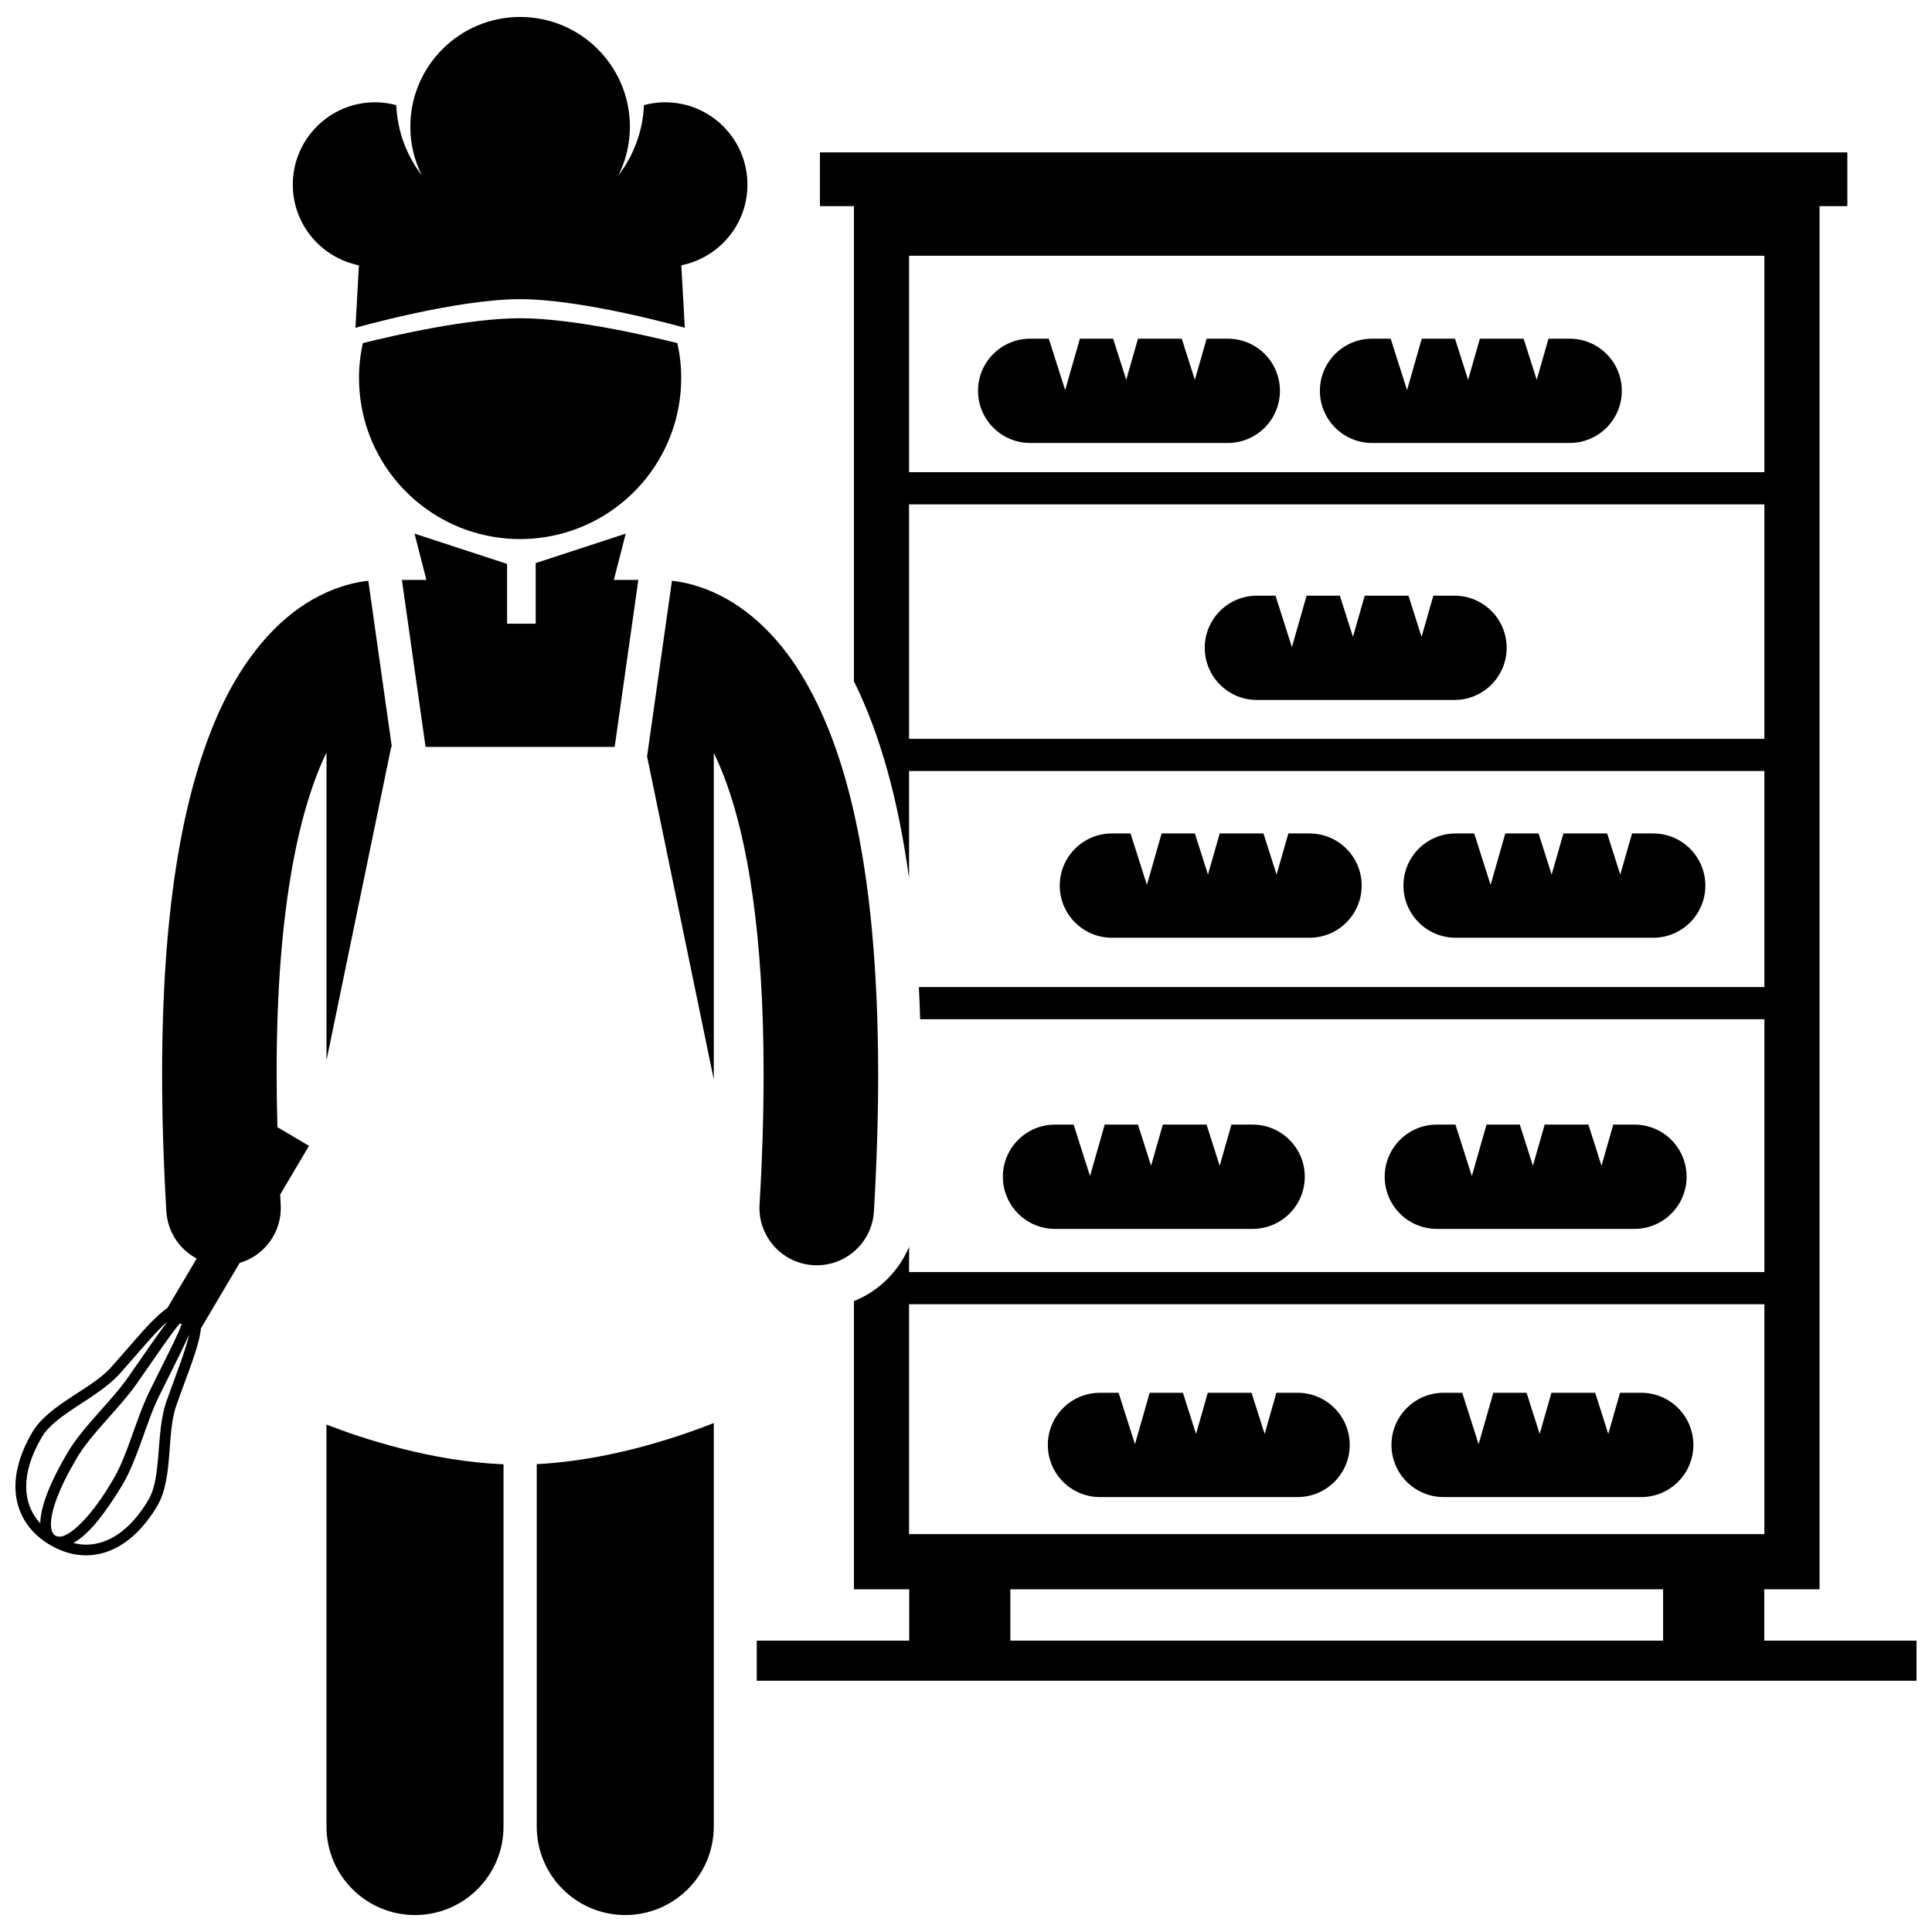
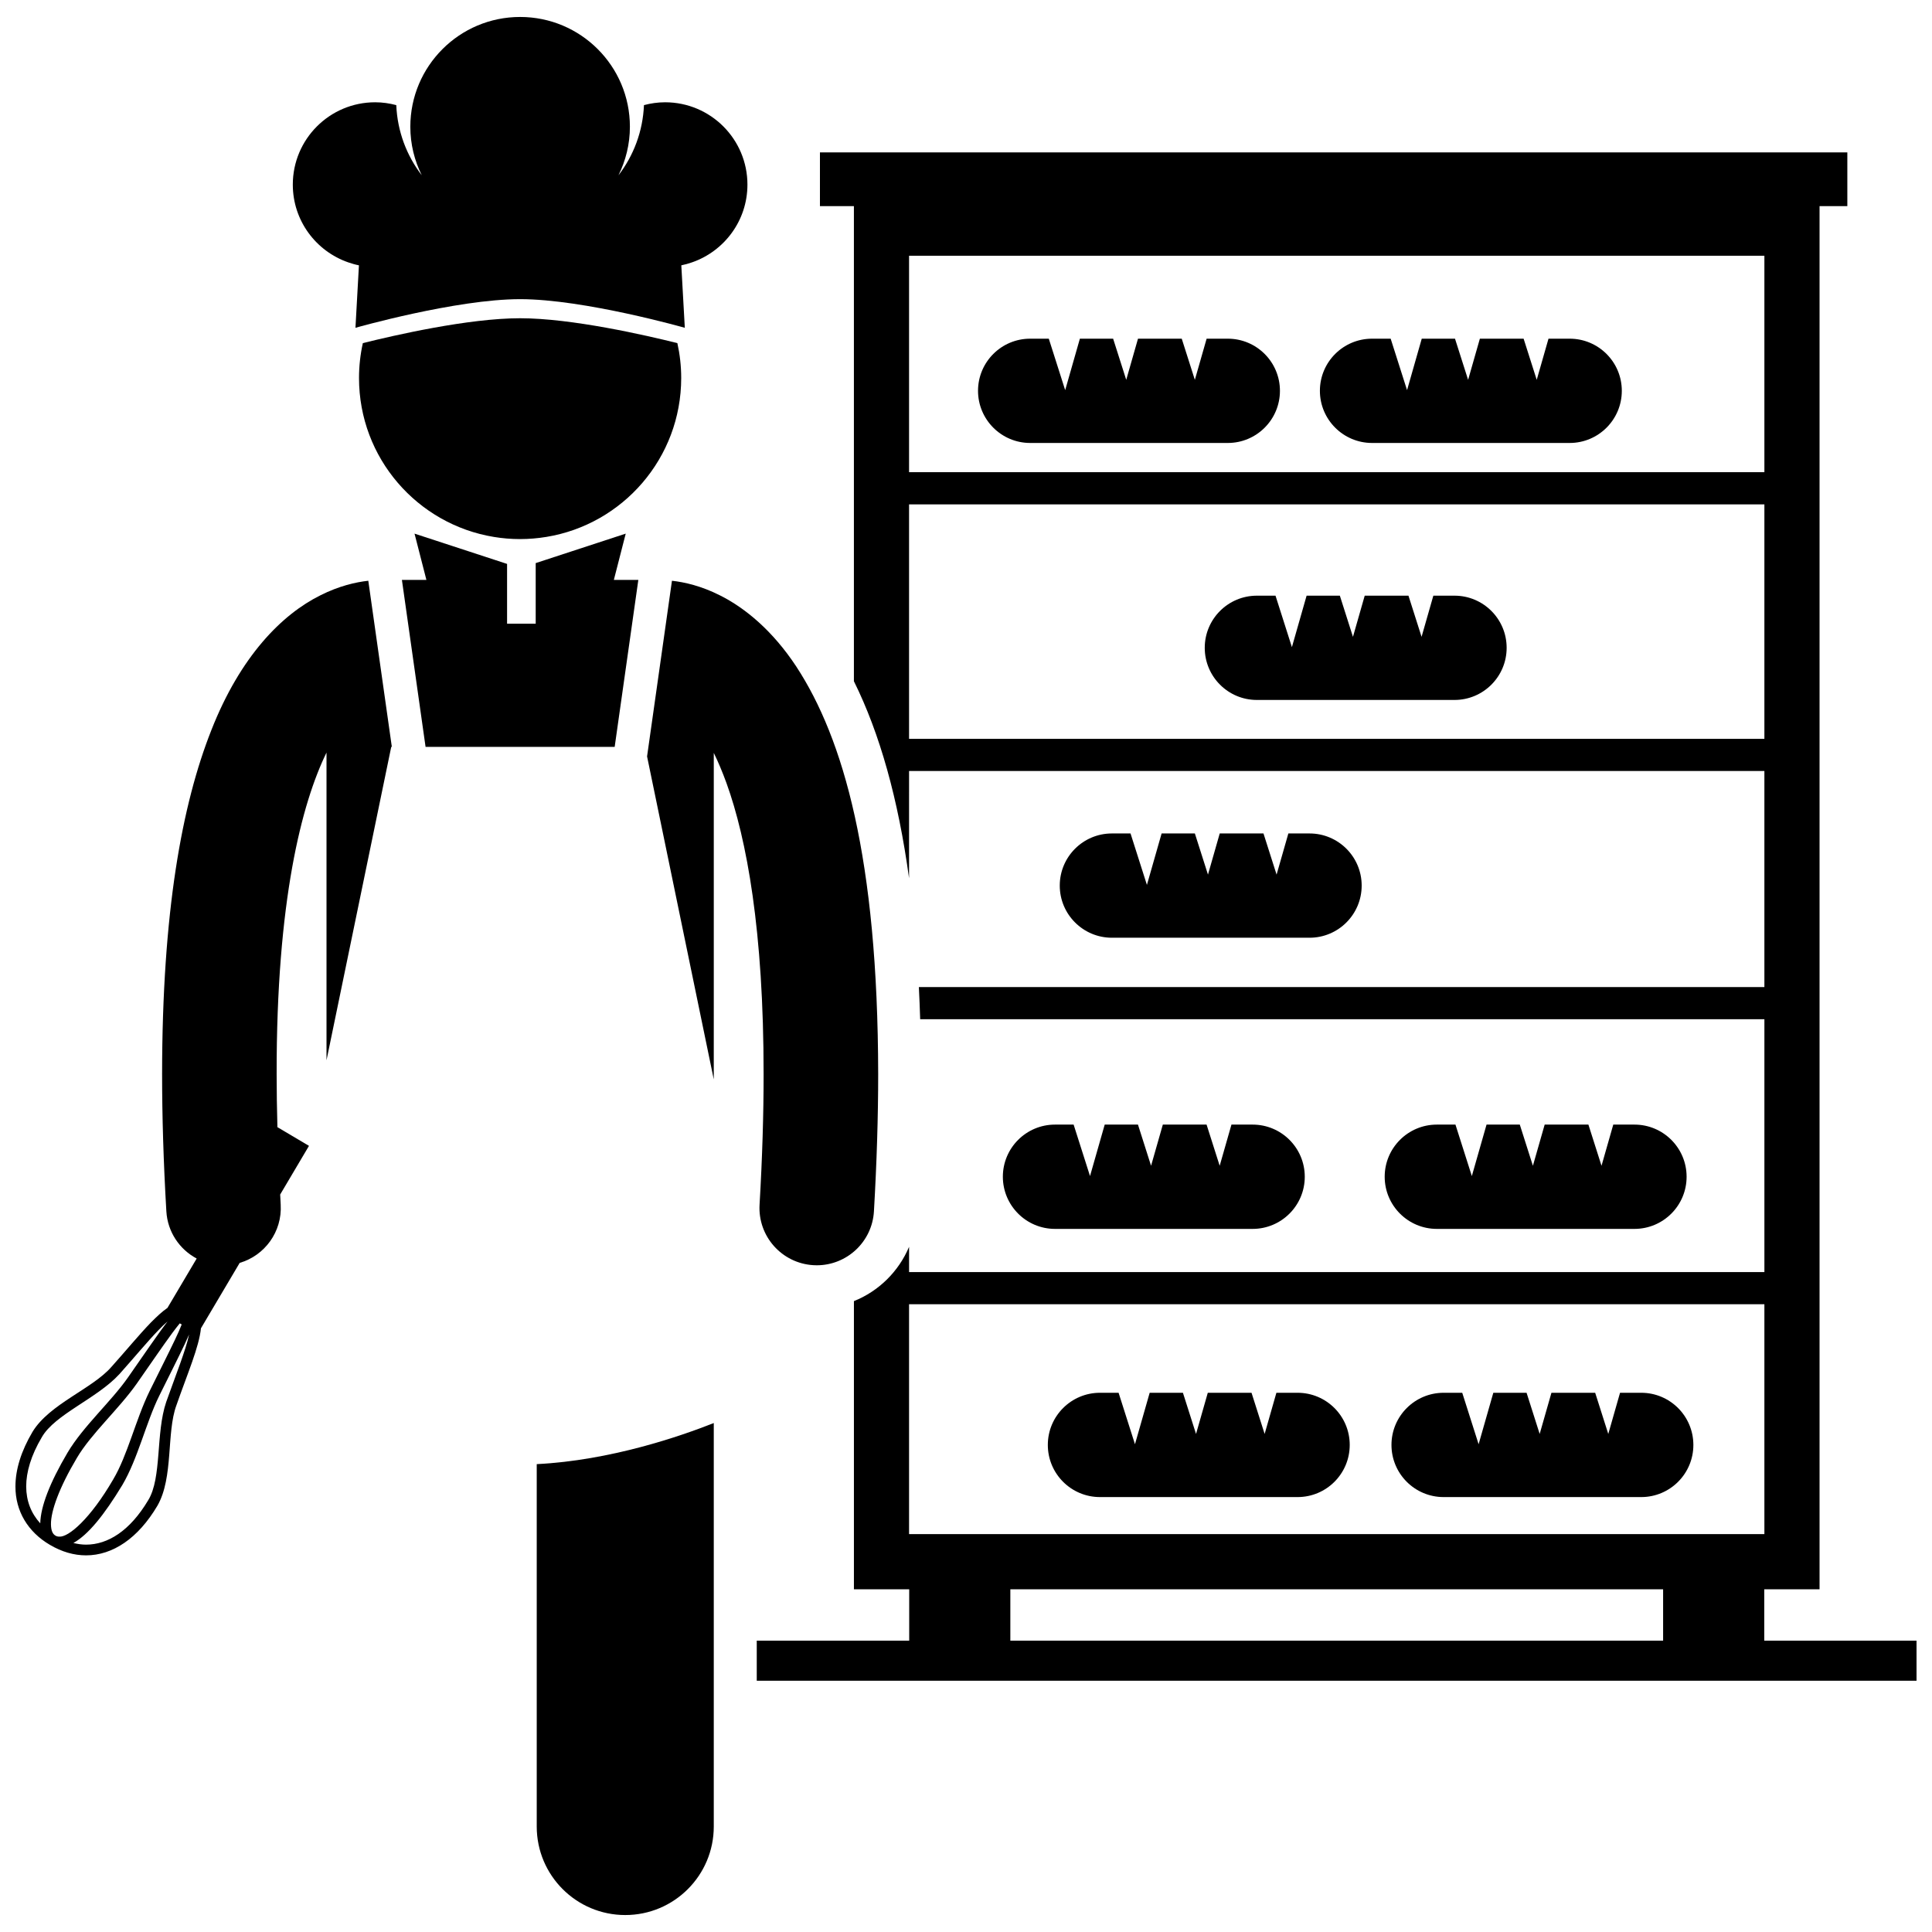
<svg xmlns="http://www.w3.org/2000/svg" width="800px" height="800px" version="1.1" viewBox="144 144 512 512">
  <defs>
    <clipPath id="e">
      <path d="m344 184h307.9v406h-307.9z" />
    </clipPath>
    <clipPath id="d">
-       <path d="m230 521h48v130.9h-48z" />
-     </clipPath>
+       </clipPath>
    <clipPath id="c">
      <path d="m286 521h48v130.9h-48z" />
    </clipPath>
    <clipPath id="b">
      <path d="m221 148.09h122v82.906h-122z" />
    </clipPath>
    <clipPath id="a">
      <path d="m148.09 297h99.906v260h-99.906z" />
    </clipPath>
  </defs>
  <g clip-path="url(#e)">
    <path d="m384.91 348.32h226.67v57.262h-224.07c0.141 2.789 0.254 5.637 0.344 8.527h223.73v67.004h-226.67v-6.695c-2.758 6.555-8.039 11.758-14.617 14.391v76.363h14.652v13.613h-40.402v10.625h307.36v-10.625h-40.359v-13.613h14.652v-366.55h7.363v-14.23h-272.27v14.23h9v125.91c6.887 13.887 11.738 31.199 14.617 52.199l0.004-28.406zm226.67-79.184h-226.67v-57.363h226.67zm-226.67 70.66v-62.133h226.67v62.133zm199.83 238.99h-172.99v-13.613h172.99zm-199.83-28.227v-60.918h226.67v60.918z" />
  </g>
  <g clip-path="url(#d)">
    <path d="m230.52 521.53v106.52c0 12.957 10.504 23.457 23.457 23.457 12.957 0 23.461-10.5 23.461-23.457v-96c-19.16-0.758-37.559-6.887-46.918-10.52z" />
  </g>
  <g clip-path="url(#c)">
    <path d="m286.24 532.01v96.039c0 12.957 10.504 23.457 23.457 23.457 12.957 0 23.461-10.5 23.461-23.457v-106.93c-8.82 3.496-27.391 9.918-46.918 10.891z" />
  </g>
  <path d="m315.48 344.46 17.676 85.594 0.004-23.883v-62.648c1.125 2.309 2.258 4.953 3.379 8.043 5.348 14.82 9.844 39.141 9.824 77.102 0.004 10.465-0.332 21.961-1.07 34.578-0.488 8.367 5.898 15.547 14.27 16.039 0.297 0.02 0.598 0.027 0.891 0.027 7.984 0 14.68-6.227 15.148-14.297 0.762-13.156 1.125-25.238 1.125-36.344-0.078-57.266-9.223-88.961-21.695-108.02-6.234-9.461-13.527-15.527-20.266-18.887-4.898-2.473-9.336-3.488-12.691-3.859z" />
  <path d="m250.51 297.68 6.269 44.246h50.117l6.269-44.246h-6.488l2.922-11.387 0.227-0.875-2.676 0.875-21.184 6.934v16.066h-7.586v-15.852l-21.848-7.148-2.68-0.875 0.227 0.875 2.922 11.387z" />
  <path d="m288.78 286.29c20.273-3.316 35.746-20.906 35.746-42.117 0-3.176-0.355-6.266-1.016-9.242-8.246-2.059-27.965-6.594-41.676-6.594-13.711 0-33.43 4.535-41.676 6.594-0.66 2.977-1.016 6.066-1.016 9.242 0 21.215 15.477 38.805 35.746 42.121 2.258 0.371 4.578 0.57 6.941 0.57 2.371-0.004 4.688-0.203 6.949-0.574z" />
  <g clip-path="url(#b)">
    <path d="m238.2 230.87s26.645-7.59 43.641-7.59 43.641 7.59 43.641 7.59l-0.926-16.555c0.969-0.195 1.906-0.465 2.82-0.781 8.551-2.953 14.703-11.055 14.703-20.609 0-12.051-9.77-21.82-21.82-21.82-1.938 0-3.812 0.277-5.602 0.75-0.293 6.984-2.762 13.402-6.762 18.605 1.926-3.883 3.035-8.242 3.035-12.871 0-16.07-13.027-29.094-29.094-29.094-16.066 0-29.094 13.023-29.094 29.094 0 4.625 1.105 8.977 3.027 12.855-3.996-5.199-6.457-11.609-6.75-18.586-1.793-0.477-3.664-0.754-5.602-0.754-12.051 0-21.82 9.766-21.82 21.82 0 9.555 6.152 17.656 14.703 20.609 0.918 0.316 1.852 0.59 2.82 0.781z" />
  </g>
  <g clip-path="url(#a)">
    <path d="m157.22 553.4c0.004 0 0.004 0.004 0.008 0.004l-0.004 0.004c0.02 0.012 0.043 0.016 0.066 0.027 3.055 1.801 6.277 2.75 9.512 2.75 7.051 0 13.801-4.492 18.918-13.16 4.305-7.504 2.356-19.316 5.019-26.578 2.953-8.465 5.996-15.41 6.516-20.438l3.234-5.461 7.027-11.867c6.629-1.941 11.293-8.246 10.871-15.438-0.055-0.914-0.09-1.781-0.137-2.684l7.633-12.895-8.367-4.957c-0.129-4.859-0.203-9.566-0.203-14.039-0.062-45.945 6.637-71.758 13.215-85.227v81.543l17.156-83.059h0.156l-6.238-44.02c-3.356 0.371-7.789 1.387-12.691 3.859-10.203 5.059-21.207 16.133-28.906 35.746-7.789 19.691-13.023 48.168-13.047 91.156 0 11.113 0.359 23.195 1.129 36.348 0.324 5.481 3.519 10.105 8.035 12.512l-5.793 9.785-1.953 3.297c-1.422 0.969-2.848 2.32-4.414 3.898-3.031 3.129-6.473 7.309-10.438 11.742-5.09 5.832-16.379 9.797-20.887 17.176-3.051 5.148-4.543 10.043-4.543 14.496-0.023 6.562 3.328 12.078 9.125 15.477zm34.426-58.699 0.508 0.297c-0.461 1.16-1.059 2.535-1.793 4.055-1.758 3.715-4.164 8.418-6.727 13.633-3.684 7.543-5.816 16.961-9.641 23.387-6.055 10.43-11.852 15.375-14.301 15.148-0.391-0.004-0.684-0.086-0.98-0.254-0.008-0.004-0.02-0.008-0.027-0.016-0.668-0.398-1.16-1.195-1.18-3.031-0.031-3.434 2.141-9.609 6.863-17.543 3.801-6.445 11.031-12.848 15.871-19.699 3.652-5.207 6.863-9.953 9.379-13.363 0.738-1 1.418-1.871 2.027-2.613zm-3.59 20.809c-2.84 8.348-1.113 20.113-4.785 26.07-4.848 8.145-10.711 11.766-16.473 11.766-1.113 0-2.231-0.168-3.352-0.438 3.93-2.184 8.148-7.391 12.984-15.379 4.137-7.035 6.246-16.484 9.75-23.586 2.555-5.191 4.965-9.895 6.746-13.672 0.438-0.945 0.84-1.816 1.195-2.625-0.922 4.254-3.469 10.562-6.066 17.863zm-32.977 9.375c3.461-6.082 14.602-10.227 20.566-16.73 4.004-4.477 7.449-8.66 10.355-11.656 0.844-0.891 1.645-1.645 2.398-2.289-2.758 3.578-6.316 8.898-10.492 14.84-4.535 6.481-11.812 12.875-15.992 19.887-4.75 8.055-7.141 14.305-7.246 18.766-2.426-2.66-3.711-5.926-3.727-9.773 0-3.82 1.285-8.23 4.137-13.043z" />
  </g>
  <path d="m417.01 261.39h52.367c7.629 0 13.82-6.188 13.82-13.82 0-7.633-6.188-13.816-13.82-13.816h-5.609l-3.121 10.906-3.473-10.906h-11.594l-3.117 10.906-3.473-10.906h-8.812l-3.894 13.637-4.344-13.637h-4.934c-7.629 0-13.82 6.184-13.82 13.816 0.004 7.629 6.191 13.82 13.824 13.82z" />
  <path d="m507.61 261.39h52.367c7.629 0 13.82-6.188 13.82-13.82 0-7.633-6.188-13.816-13.82-13.816h-5.609l-3.121 10.906-3.473-10.906h-11.594l-3.117 10.906-3.473-10.906h-8.812l-3.894 13.637-4.344-13.637h-4.934c-7.629 0-13.82 6.184-13.82 13.816 0.004 7.629 6.195 13.82 13.824 13.82z" />
  <path d="m529.46 301.86h-5.609l-3.121 10.906-3.473-10.906h-11.594l-3.117 10.906-3.473-10.906h-8.812l-3.894 13.637-4.344-13.637h-4.934c-7.629 0-13.82 6.188-13.82 13.816 0 7.633 6.188 13.82 13.82 13.82h52.367c7.629 0 13.82-6.188 13.82-13.82 0.004-7.629-6.184-13.816-13.816-13.816z" />
  <path d="m487.87 513.1h-5.613l-3.117 10.91-3.473-10.91h-11.59l-3.117 10.91-3.473-10.91h-8.812l-3.898 13.637-4.34-13.637h-4.934c-7.629 0-13.82 6.188-13.82 13.82 0 7.637 6.188 13.82 13.82 13.82h52.367c7.629 0 13.82-6.184 13.82-13.82 0-7.633-6.188-13.82-13.82-13.82z" />
  <path d="m578.94 513.1h-5.613l-3.117 10.91-3.473-10.91h-11.59l-3.117 10.91-3.473-10.91h-8.812l-3.898 13.637-4.34-13.637h-4.934c-7.629 0-13.82 6.188-13.82 13.82 0 7.637 6.188 13.82 13.82 13.82h52.367c7.629 0 13.82-6.184 13.82-13.82-0.004-7.633-6.191-13.82-13.82-13.82z" />
  <path d="m438.67 392.51h52.367c7.629 0 13.82-6.188 13.82-13.82 0-7.633-6.188-13.816-13.82-13.816h-5.609l-3.121 10.906-3.473-10.906h-11.594l-3.117 10.906-3.473-10.906h-8.812l-3.894 13.637-4.344-13.637h-4.934c-7.629 0-13.82 6.184-13.82 13.816 0.004 7.637 6.191 13.82 13.824 13.82z" />
  <path d="m423.59 469.67h52.367c7.629 0 13.82-6.188 13.82-13.82 0-7.633-6.188-13.82-13.82-13.82h-5.609l-3.121 10.91-3.473-10.91h-11.594l-3.117 10.91-3.473-10.91h-8.812l-3.894 13.637-4.344-13.637h-4.934c-7.629 0-13.82 6.188-13.82 13.82 0.008 7.633 6.195 13.82 13.824 13.82z" />
  <path d="m524.78 469.67h52.367c7.629 0 13.82-6.188 13.82-13.82 0-7.633-6.188-13.82-13.82-13.82h-5.613l-3.117 10.91-3.473-10.91h-11.59l-3.121 10.91-3.473-10.91h-8.812l-3.898 13.637-4.34-13.637h-4.934c-7.629 0-13.82 6.188-13.82 13.82 0.004 7.633 6.195 13.82 13.824 13.82z" />
-   <path d="m529.75 392.51h52.367c7.629 0 13.82-6.188 13.82-13.82 0-7.633-6.188-13.816-13.82-13.816h-5.609l-3.121 10.906-3.473-10.906h-11.594l-3.117 10.906-3.473-10.906h-8.812l-3.894 13.637-4.344-13.637h-4.934c-7.629 0-13.82 6.184-13.82 13.816 0.004 7.637 6.191 13.82 13.824 13.82z" />
</svg>